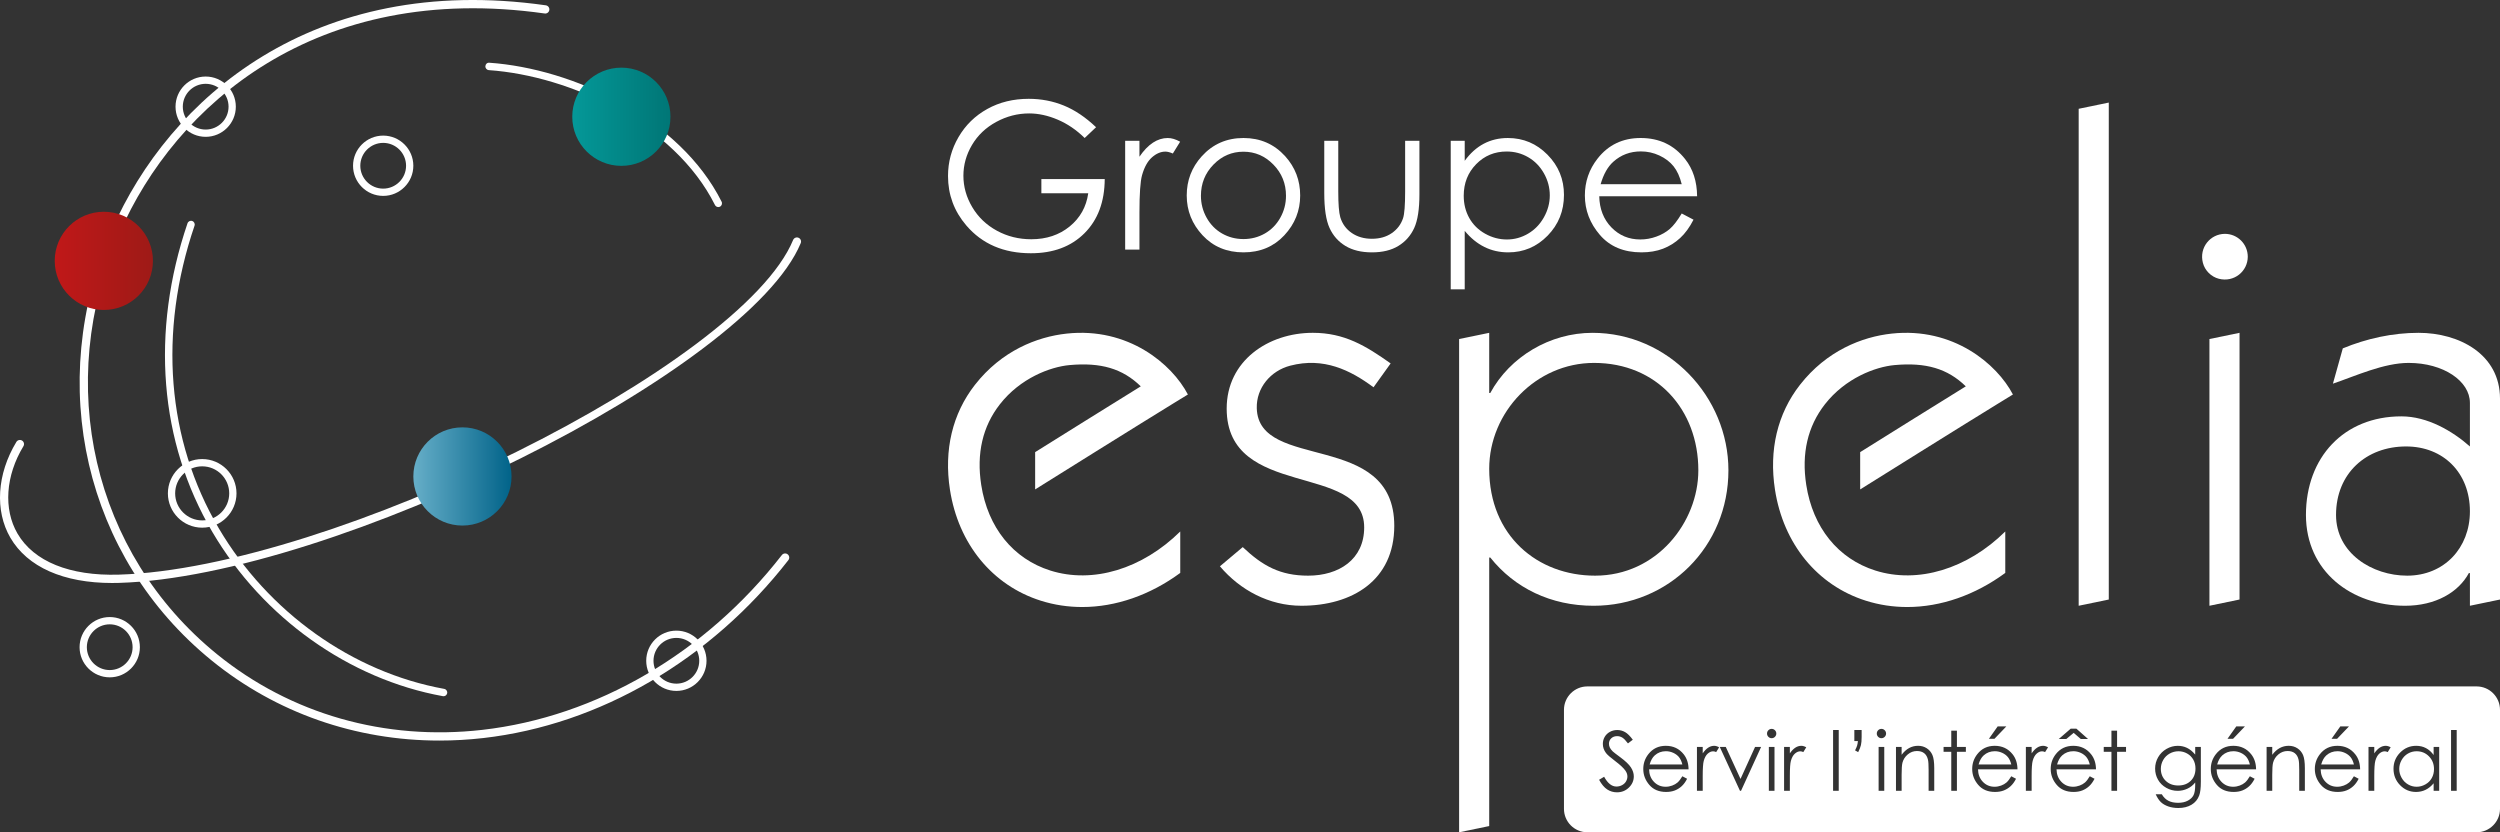
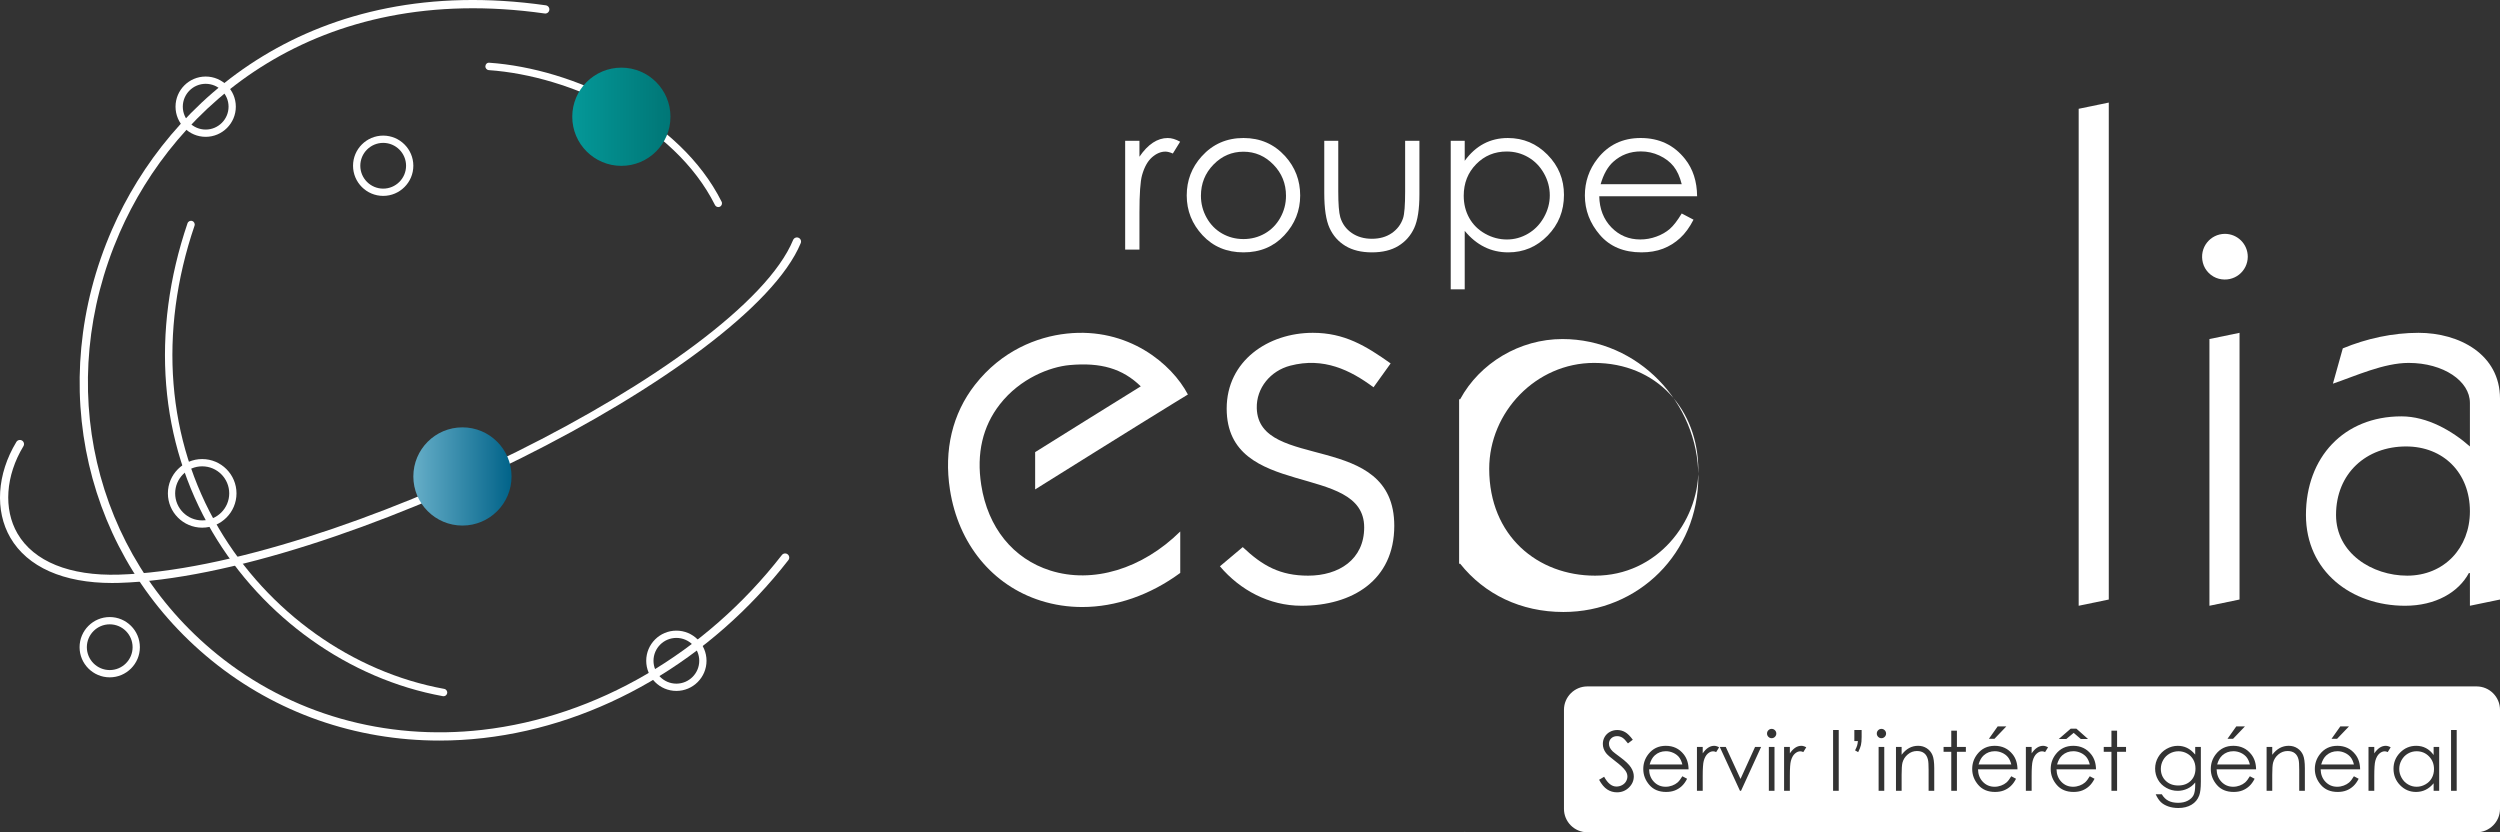
<svg xmlns="http://www.w3.org/2000/svg" id="Calque_1" data-name="Calque 1" viewBox="0 0 392.241 130.582">
  <rect x="0" y="0" width="392.241" height="130.582" fill="#333333" stroke="none" />
  <defs>
    <style>
      .cls-1 {
        fill: url(#Dégradé_sans_nom_28);
      }

      .cls-1, .cls-2, .cls-3, .cls-4 {
        stroke-width: 0px;
      }

      .cls-2 {
        fill: url(#Dégradé_sans_nom_7);
      }

      .cls-3 {
        fill: #fff;
      }

      .cls-4 {
        fill: url(#Dégradé_sans_nom_17);
      }
    </style>
    <linearGradient id="Dégradé_sans_nom_28" data-name="Dégradé sans nom 28" x1="89.786" y1="18.318" x2="105.194" y2="18.318" gradientUnits="userSpaceOnUse">
      <stop offset="0" stop-color="#049898" />
      <stop offset="1" stop-color="#007676" />
    </linearGradient>
    <linearGradient id="Dégradé_sans_nom_17" data-name="Dégradé sans nom 17" x1="64.851" y1="74.754" x2="80.26" y2="74.754" gradientUnits="userSpaceOnUse">
      <stop offset="0" stop-color="#66aec8" />
      <stop offset="1" stop-color="#016389" />
    </linearGradient>
    <linearGradient id="Dégradé_sans_nom_7" data-name="Dégradé sans nom 7" x1="8.587" y1="40.928" x2="23.995" y2="40.928" gradientUnits="userSpaceOnUse">
      <stop offset="0" stop-color="#c01818" />
      <stop offset="1" stop-color="#9e1a17" />
    </linearGradient>
  </defs>
  <g>
    <path class="cls-3" d="m68.948,116.193c-13.142,0-25.626-4.348-35.725-12.551C13.279,87.44,6.994,60.259,17.582,36.004,26.49,15.597,49.052-4.361,85.638.834c.354.051.6.378.55.732-.049.355-.384.605-.732.55C49.578-2.975,27.486,16.55,18.769,36.522c-10.353,23.715-4.216,50.284,15.271,66.114,11.578,9.406,26.373,13.621,41.648,11.876,17.896-2.046,35.021-12.043,46.984-27.428.219-.282.627-.334.908-.113.283.219.334.626.114.908-12.175,15.658-29.619,25.833-47.859,27.918-2.309.264-4.608.395-6.886.395Z" />
    <path class="cls-3" d="m69.591,109.236c-.035,0-.07-.003-.105-.009-14.731-2.672-28.25-12.3-36.165-25.754-8.327-14.156-9.712-31.357-3.902-48.436.104-.304.432-.469.738-.363.305.103.468.434.364.739-5.699,16.753-4.348,33.611,3.803,47.471,7.745,13.166,20.967,22.586,35.369,25.198.317.058.527.361.469.677-.051.282-.296.479-.571.479Z" />
    <path class="cls-3" d="m17.603,91.47c-7.646.001-13.294-2.502-15.975-7.101-2.47-4.239-2.11-9.998.939-15.03.186-.305.586-.4.889-.218.306.185.403.583.219.889-2.803,4.625-3.159,9.878-.928,13.707,2.553,4.38,8.195,6.666,15.876,6.443,33.426-.981,97.706-32.879,105.814-52.508.137-.33.522-.488.844-.351.331.136.488.514.351.845-8.233,19.933-73.217,52.317-106.972,53.308-.356.01-.71.015-1.058.015Z" />
    <path class="cls-3" d="m112.697,32.486c-.214,0-.418-.118-.521-.322-6.36-12.709-22.662-20.265-35.479-21.161-.321-.022-.562-.3-.541-.621.021-.32.268-.576.622-.54,13.146.918,29.884,8.702,36.439,21.802.144.288.028.637-.26.781-.083.042-.172.062-.26.062Z" />
    <path class="cls-3" d="m32.27,21.468c-2.608,0-4.73-2.122-4.73-4.73,0-2.607,2.122-4.729,4.73-4.729,2.608,0,4.73,2.121,4.73,4.729,0,2.608-2.122,4.73-4.73,4.73Zm0-8.318c-1.979,0-3.589,1.61-3.589,3.588,0,1.979,1.61,3.59,3.589,3.59,1.979,0,3.59-1.61,3.59-3.59,0-1.979-1.61-3.588-3.59-3.588Z" />
    <path class="cls-3" d="m60.121,30.735c-2.608,0-4.73-2.122-4.73-4.73,0-2.607,2.122-4.729,4.73-4.729,2.608,0,4.73,2.121,4.73,4.729,0,2.608-2.122,4.73-4.73,4.73Zm0-8.318c-1.979,0-3.59,1.61-3.59,3.588,0,1.979,1.61,3.59,3.59,3.59,1.979,0,3.59-1.61,3.59-3.59,0-1.979-1.61-3.588-3.59-3.588Z" />
    <path class="cls-1" d="m97.49,26.022c4.255,0,7.704-3.45,7.704-7.705,0-4.255-3.449-7.703-7.704-7.703-4.255,0-7.704,3.448-7.704,7.703,0,4.255,3.449,7.705,7.704,7.705Z" />
    <path class="cls-4" d="m72.556,82.458c4.255,0,7.704-3.45,7.704-7.705,0-4.255-3.449-7.703-7.704-7.703-4.255,0-7.704,3.448-7.704,7.703,0,4.255,3.449,7.705,7.704,7.705Z" />
    <path class="cls-3" d="m106.12,108.403c-2.608,0-4.73-2.122-4.73-4.73,0-2.607,2.122-4.729,4.73-4.729,2.608,0,4.73,2.121,4.73,4.729,0,2.608-2.122,4.73-4.73,4.73Zm0-8.318c-1.979,0-3.589,1.61-3.589,3.588,0,1.979,1.61,3.59,3.589,3.59,1.979,0,3.59-1.61,3.59-3.59,0-1.979-1.61-3.588-3.59-3.588Z" />
    <path class="cls-3" d="m17.216,106.272c-2.608,0-4.73-2.122-4.73-4.73,0-2.607,2.122-4.729,4.73-4.729,2.608,0,4.73,2.121,4.73,4.729,0,2.608-2.122,4.73-4.73,4.73Zm0-8.318c-1.979,0-3.59,1.61-3.59,3.588,0,1.979,1.61,3.589,3.59,3.589,1.979,0,3.589-1.61,3.589-3.589,0-1.979-1.61-3.588-3.589-3.588Z" />
    <path class="cls-3" d="m31.723,82.79c-2.968,0-5.382-2.414-5.382-5.382,0-2.968,2.414-5.382,5.382-5.382s5.382,2.414,5.382,5.382c0,2.968-2.414,5.382-5.382,5.382Zm0-9.624c-2.339,0-4.242,1.903-4.242,4.242,0,2.339,1.903,4.242,4.242,4.242s4.242-1.903,4.242-4.242c0-2.339-1.903-4.242-4.242-4.242Z" />
-     <path class="cls-2" d="m16.291,48.632c4.254,0,7.704-3.45,7.704-7.704,0-4.254-3.45-7.704-7.704-7.704-4.254,0-7.704,3.45-7.704,7.704,0,4.254,3.45,7.704,7.704,7.704" />
  </g>
  <g>
    <path class="cls-3" d="m349.084,36.691c-2.294.004-4.081,2.156-3.458,4.552.313,1.205,1.3,2.188,2.506,2.495,2.39.607,4.532-1.175,4.535-3.464-.003-1.978-1.605-3.58-3.583-3.583" />
    <g>
      <g>
        <path class="cls-3" d="m194.984,85.84c3.093,2.931,5.862,4.479,10.257,4.479,4.805,0,8.794-2.524,8.794-7.572,0-10.257-21.574-4.315-21.574-18.643,0-7.491,6.512-11.886,13.514-11.886,4.966,0,8.304,2.035,12.211,4.802l-2.687,3.745c-3.65-2.712-7.835-4.757-13.069-3.392-3.083.804-5.331,3.488-5.247,6.673.262,9.989,21.573,3.407,21.573,18.457,0,8.547-6.595,12.537-14.574,12.537-5.046,0-9.607-2.443-12.782-6.188l3.583-3.013Z" />
-         <path class="cls-3" d="m250.261,90.319c9.688,0,16.202-8.386,16.202-16.527,0-9.526-6.514-16.852-16.366-16.852-9.117,0-16.445,7.734-16.445,16.608,0,10.583,7.654,16.771,16.608,16.771m-16.608,39.287l-4.723.977V53.195l4.723-.976v9.443h.164c3.093-5.698,9.361-9.443,16.037-9.443,11.887,0,21.33,10.013,21.33,21.574,0,11.967-9.361,21.249-21.166,21.249-6.676,0-12.375-2.77-16.201-7.572h-.164v42.136Z" />
+         <path class="cls-3" d="m250.261,90.319c9.688,0,16.202-8.386,16.202-16.527,0-9.526-6.514-16.852-16.366-16.852-9.117,0-16.445,7.734-16.445,16.608,0,10.583,7.654,16.771,16.608,16.771m-16.608,39.287l-4.723.977V53.195v9.443h.164c3.093-5.698,9.361-9.443,16.037-9.443,11.887,0,21.33,10.013,21.33,21.574,0,11.967-9.361,21.249-21.166,21.249-6.676,0-12.375-2.77-16.201-7.572h-.164v42.136Z" />
        <polygon class="cls-3" points="330.86 94.064 326.137 95.041 326.137 17.069 330.86 16.093 330.86 94.064" />
        <polygon class="cls-3" points="346.652 95.041 346.652 53.194 351.375 52.218 351.375 94.063 346.652 95.041" />
        <path class="cls-3" d="m377.669,90.319c5.781,0,9.851-4.315,9.851-10.095,0-6.025-4.151-10.177-10.014-10.177-6.268,0-10.991,4.232-10.991,10.747,0,6.024,5.701,9.525,11.154,9.525m-10.095-35.659c3.745-1.547,7.816-2.441,11.886-2.441,6.351,0,12.782,3.337,12.782,10.339v31.507l-4.721.977v-5.129h-.164c-1.627,3.013-5.21,5.129-10.013,5.129-8.385,0-15.549-5.373-15.549-14.246,0-9.038,5.942-15.47,14.979-15.47,4.071,0,7.978,2.279,10.747,4.723v-6.839c0-3.419-4.151-6.269-9.607-6.269-3.909,0-8.306,2.036-11.887,3.257l1.548-5.536Z" />
        <path class="cls-3" d="m185.178,83.387c-5.966,5.883-13.709,8.237-20.378,6.132-5.856-1.85-9.811-6.748-10.85-13.439-.765-4.925.219-9.179,2.924-12.644,3.201-4.099,7.891-5.877,10.935-6.155,4.889-.445,8.302.536,11.174,3.336-4.788,2.961-12.366,7.692-16.573,10.322v5.85c2.66-1.663,16.59-10.371,21.649-13.473,0,0,1.933-1.185,2.316-1.42-2.507-4.797-9.373-10.598-19.017-9.555-4.673.504-10.224,2.699-14.397,8.042-3.531,4.524-4.886,10.215-3.917,16.458,1.321,8.499,6.651,15.006,14.259,17.409,2.107.666,4.29.99,6.494.99,5.269,0,10.645-1.871,15.379-5.35v-6.503Z" />
-         <path class="cls-3" d="m314.622,83.387c-5.966,5.883-13.709,8.237-20.378,6.132-5.856-1.85-9.811-6.748-10.85-13.439-.765-4.925.219-9.179,2.924-12.644,3.201-4.099,7.891-5.877,10.935-6.155,4.889-.445,8.302.536,11.174,3.336-4.788,2.961-12.366,7.692-16.573,10.322v5.85c2.66-1.663,16.59-10.371,21.649-13.473,0,0,1.933-1.185,2.316-1.42-2.507-4.797-9.373-10.598-19.017-9.555-4.673.504-10.224,2.699-14.397,8.042-3.531,4.524-4.886,10.215-3.917,16.458,1.321,8.499,6.651,15.006,14.259,17.409,2.107.666,4.29.99,6.494.99,5.269,0,10.645-1.871,15.379-5.35v-6.503Z" />
      </g>
      <g>
-         <path class="cls-3" d="m171.968,19.96l-1.789,1.693c-1.286-1.264-2.693-2.224-4.227-2.878-1.531-.653-3.023-.979-4.477-.979-1.809,0-3.531.443-5.168,1.332-1.637.889-2.905,2.094-3.802,3.615-.899,1.522-1.351,3.129-1.351,4.822,0,1.736.466,3.385,1.397,4.948.93,1.563,2.216,2.791,3.858,3.686,1.642.894,3.438,1.34,5.394,1.34,2.374,0,4.381-.669,6.023-2.006,1.639-1.339,2.613-3.075,2.915-5.207h-7.353v-2.227h9.941c-.021,3.566-1.077,6.397-3.175,8.492-2.095,2.097-4.899,3.144-8.412,3.144-4.265,0-7.644-1.452-10.131-4.36-1.915-2.237-2.871-4.825-2.871-7.763,0-2.186.549-4.219,1.647-6.101,1.098-1.883,2.603-3.353,4.518-4.415,1.912-1.061,4.077-1.591,6.492-1.591,1.954,0,3.794.353,5.521,1.058,1.724.706,3.407,1.838,5.049,3.396Z" />
        <path class="cls-3" d="m176.533,22.093h2.242v2.494c.67-.982,1.376-1.716,2.119-2.204.742-.486,1.515-.729,2.32-.729.606,0,1.255.195,1.946.581l-1.144,1.851c-.461-.198-.848-.299-1.162-.299-.732,0-1.438.302-2.116.902-.68.602-1.198,1.535-1.554,2.8-.271.972-.407,2.938-.407,5.896v5.772h-2.242v-17.063Z" />
        <path class="cls-3" d="m195.102,21.653c2.629,0,4.807.952,6.536,2.854,1.57,1.736,2.356,3.79,2.356,6.164,0,2.384-.83,4.468-2.49,6.25-1.66,1.782-3.794,2.674-6.402,2.674-2.619,0-4.758-.892-6.418-2.674s-2.49-3.866-2.49-6.25c0-2.362.784-4.412,2.356-6.148,1.727-1.912,3.912-2.87,6.552-2.87Zm-.008,2.149c-1.827,0-3.394.674-4.706,2.023-1.312,1.348-1.966,2.979-1.966,4.893,0,1.233.299,2.383.897,3.45.598,1.067,1.405,1.889,2.423,2.47,1.018.58,2.134.87,3.353.87,1.216,0,2.332-.29,3.351-.87,1.018-.581,1.827-1.403,2.425-2.47.598-1.067.897-2.216.897-3.45,0-1.914-.66-3.545-1.977-4.893-1.314-1.349-2.881-2.023-4.696-2.023Z" />
        <path class="cls-3" d="m207.773,22.093h2.196v7.967c0,1.946.106,3.284.314,4.015.314,1.045.915,1.871,1.799,2.478.884.606,1.941.91,3.165.91,1.224,0,2.263-.295,3.119-.887.853-.59,1.441-1.367,1.765-2.329.222-.659.33-2.054.33-4.188v-7.967h2.242v8.375c0,2.352-.273,4.125-.822,5.316-.549,1.192-1.376,2.125-2.479,2.8-1.103.674-2.485,1.012-4.147,1.012-1.662,0-3.052-.338-4.165-1.012-1.113-.675-1.943-1.616-2.492-2.823s-.825-3.024-.825-5.45v-8.218Z" />
        <path class="cls-3" d="m227.613,22.093h2.196v3.137c.866-1.192,1.863-2.086,2.992-2.682,1.129-.595,2.387-.894,3.776-.894,2.423,0,4.497.874,6.219,2.62,1.724,1.746,2.585,3.848,2.585,6.304,0,2.509-.853,4.639-2.559,6.39-1.709,1.751-3.768,2.628-6.183,2.628-1.356,0-2.606-.282-3.742-.847-1.139-.566-2.168-1.407-3.088-2.526v9.175h-2.196v-23.305Zm8.784,1.678c-1.899,0-3.497.664-4.796,1.99-1.299,1.326-1.948,2.977-1.948,4.95,0,1.295.291,2.46.869,3.494.58,1.035,1.407,1.854,2.487,2.46,1.08.606,2.219.909,3.42.909,1.178,0,2.286-.305,3.325-.916,1.039-.611,1.863-1.465,2.479-2.562.616-1.097.923-2.245.923-3.446,0-1.211-.304-2.361-.915-3.446-.611-1.086-1.43-1.93-2.464-2.531-1.034-.601-2.16-.901-3.379-.901Z" />
        <path class="cls-3" d="m263.855,33.495l1.851.972c-.606,1.192-1.307,2.155-2.103,2.885-.794.732-1.691,1.289-2.683,1.671-.995.381-2.121.572-3.376.572-2.784,0-4.959-.912-6.528-2.737-1.57-1.825-2.356-3.887-2.356-6.187,0-2.164.665-4.093,1.992-5.787,1.686-2.153,3.941-3.231,6.765-3.231,2.91,0,5.235,1.103,6.972,3.309,1.235,1.558,1.861,3.503,1.881,5.834h-15.353c.041,1.982.675,3.607,1.899,4.875,1.227,1.267,2.737,1.901,4.539,1.901.869,0,1.714-.151,2.536-.454.822-.302,1.521-.702,2.095-1.202.577-.5,1.198-1.308,1.869-2.421Zm0-4.595c-.291-1.171-.719-2.107-1.278-2.808-.562-.7-1.302-1.264-2.222-1.693-.923-.429-1.889-.643-2.905-.643-1.675,0-3.116.539-4.32,1.616-.879.784-1.544,1.96-1.995,3.528h12.719Z" />
      </g>
    </g>
  </g>
  <g>
    <path class="cls-3" d="m351.583,118.123c-.371-.173-.762-.26-1.171-.26-.676,0-1.257.217-1.742.651-.355.316-.623.791-.805,1.424h5.131c-.118-.473-.29-.85-.517-1.133-.226-.282-.524-.51-.896-.683Z" />
    <path class="cls-3" d="m343.153,118.224c-.418-.236-.867-.354-1.348-.354-.502,0-.968.122-1.398.364-.43.242-.768.578-1.012,1.006-.245.429-.367.892-.367,1.389,0,.755.253,1.379.759,1.873.507.493,1.162.74,1.968.74.814,0,1.469-.245,1.965-.734.495-.489.743-1.132.743-1.93,0-.519-.114-.981-.342-1.389-.228-.406-.551-.729-.968-.965Z" />
    <path class="cls-3" d="m367.906,118.123c-.371-.173-.762-.26-1.171-.26-.676,0-1.257.217-1.742.651-.355.316-.623.791-.805,1.424h5.131c-.118-.473-.29-.85-.517-1.133-.226-.282-.524-.51-.896-.683Z" />
    <path class="cls-3" d="m326.466,118.123c-.371-.173-.762-.26-1.171-.26-.676,0-1.257.217-1.742.651-.355.316-.623.791-.805,1.424h5.131c-.118-.473-.29-.85-.517-1.133-.226-.282-.524-.51-.896-.683Z" />
    <path class="cls-3" d="m262.541,118.123c-.371-.173-.762-.26-1.171-.26-.676,0-1.257.217-1.742.651-.355.316-.623.791-.805,1.424h5.131c-.118-.473-.29-.85-.517-1.133-.226-.282-.524-.51-.896-.683Z" />
    <path class="cls-3" d="m388.564,107.696h-139.506c-2.031,0-3.677,1.646-3.677,3.677v15.532c0,2.031,1.646,3.677,3.677,3.677h139.506c2.031,0,3.677-1.646,3.677-3.677v-15.532c0-2.031-1.646-3.677-3.677-3.677Zm-21.376,6.271h1.36l-1.867,1.949h-.873l1.38-1.949Zm-16.323,0h1.36l-1.867,1.949h-.873l1.38-1.949Zm-25.972.354h.88l1.834,1.626h-1.138l-1.114-.962-1.159.962h-1.182l1.879-1.626Zm-11.463-.354h1.36l-1.867,1.949h-.873l1.38-1.949Zm-57.861,9.598c-.513.498-1.136.747-1.87.747-.564,0-1.077-.151-1.537-.453-.46-.301-.884-.807-1.271-1.515l.791-.475c.557,1.024,1.199,1.537,1.93,1.537.312,0,.604-.072.879-.218s.483-.341.627-.586c.143-.244.215-.504.215-.777,0-.312-.105-.618-.316-.918-.291-.413-.822-.911-1.595-1.493-.775-.586-1.259-1.01-1.448-1.271-.329-.438-.494-.913-.494-1.424,0-.404.098-.773.291-1.106.194-.334.468-.596.819-.788.353-.191.735-.288,1.148-.288.438,0,.849.108,1.23.326.382.217.786.617,1.212,1.199l-.759.575c-.351-.464-.648-.77-.896-.917s-.516-.222-.807-.222c-.376,0-.683.114-.921.342s-.357.508-.357.841c0,.203.042.399.127.589.084.189.238.396.462.62.122.118.522.428,1.202.93.805.595,1.357,1.124,1.657,1.588.3.465.449.931.449,1.398,0,.675-.256,1.262-.769,1.759Zm3.933-.894c.494.512,1.104.768,1.831.768.351,0,.691-.062,1.022-.184.332-.121.613-.283.846-.484.232-.202.483-.527.754-.978l.746.393c-.244.48-.527.869-.848,1.164-.321.295-.683.52-1.083.674-.401.154-.855.23-1.362.23-1.122,0-2.001-.367-2.634-1.104s-.95-1.568-.95-2.496c0-.873.269-1.651.805-2.335.68-.868,1.589-1.303,2.729-1.303,1.173,0,2.11.445,2.812,1.335.498.628.751,1.413.76,2.354h-6.194c.017.8.272,1.455.767,1.966Zm9.762-4.674c-.187-.08-.342-.12-.469-.12-.295,0-.58.121-.854.363-.274.243-.483.619-.627,1.13-.109.393-.164,1.186-.164,2.379v2.328h-.905v-6.884h.905v1.006c.27-.396.555-.692.854-.889.3-.196.612-.294.937-.294.245,0,.506.078.784.234l-.461.746Zm3.897,6.08h-.165l-3.17-6.884h.943l2.311,5.018,2.282-5.018h.949l-3.15,6.884Zm5.251,0h-.886v-6.884h.886v6.884Zm.07-8.472c-.143.144-.315.215-.517.215-.197,0-.367-.071-.511-.215-.143-.144-.214-.314-.214-.513,0-.202.071-.375.214-.519.144-.144.313-.215.511-.215.201,0,.374.071.517.215s.214.316.214.519c0,.198-.071.369-.214.513Zm4.453,2.392c-.187-.08-.342-.12-.469-.12-.295,0-.58.121-.854.363-.274.243-.483.619-.627,1.13-.109.393-.164,1.186-.164,2.379v2.328h-.905v-6.884h.905v1.006c.27-.396.555-.692.854-.889.3-.196.612-.294.937-.294.245,0,.506.078.784.234l-.461.746Zm5.555,6.08h-.886v-9.541h.886v9.541Zm3.594-8.452c0,.544-.037.971-.11,1.28-.074.311-.219.679-.434,1.104l-.487-.278c.16-.32.268-.571.323-.753.055-.182.095-.415.12-.702h-.557v-1.74h1.145v1.089Zm3.55,8.452h-.886v-6.884h.886v6.884Zm.07-8.472c-.143.144-.315.215-.517.215-.197,0-.367-.071-.511-.215-.143-.144-.214-.314-.214-.513,0-.202.071-.375.214-.519.144-.144.313-.215.511-.215.201,0,.374.071.517.215s.214.316.214.519c0,.198-.071.369-.214.513Zm7.774,8.472h-.886v-3.283c0-.793-.033-1.322-.099-1.589-.103-.455-.3-.798-.591-1.027-.291-.23-.671-.345-1.139-.345-.536,0-1.016.177-1.439.531s-.704.793-.839,1.315c-.084.342-.126.966-.126,1.873v2.524h-.886v-6.884h.886v1.234c.354-.473.746-.826,1.177-1.061.43-.233.898-.351,1.404-.351.515,0,.971.131,1.37.393.398.261.692.613.882,1.056.19.443.285,1.133.285,2.069v3.543Zm4.96-6.118h-1.404v6.118h-.886v-6.118h-1.208v-.766h1.208v-2.556h.886v2.556h1.404v.766Zm2.671,4.712c.494.512,1.104.768,1.831.768.351,0,.691-.062,1.022-.184.332-.121.613-.283.846-.484.232-.202.483-.527.754-.978l.746.393c-.244.48-.527.869-.848,1.164-.321.295-.683.52-1.083.674-.401.154-.855.23-1.362.23-1.122,0-2.001-.367-2.634-1.104s-.95-1.568-.95-2.496c0-.873.269-1.651.805-2.335.68-.868,1.589-1.303,2.729-1.303,1.173,0,2.11.445,2.812,1.335.498.628.751,1.413.76,2.354h-6.194c.017.8.272,1.455.767,1.966Zm9.762-4.674c-.187-.08-.342-.12-.469-.12-.295,0-.58.121-.854.363-.274.243-.483.619-.627,1.13-.109.393-.164,1.186-.164,2.379v2.328h-.905v-6.884h.905v1.006c.27-.396.555-.692.854-.889.3-.196.612-.294.937-.294.245,0,.506.078.784.234l-.461.746Zm2.556,4.674c.494.512,1.104.768,1.831.768.351,0,.691-.062,1.022-.184.332-.121.613-.283.846-.484.232-.202.483-.527.754-.978l.746.393c-.244.48-.527.869-.848,1.164-.321.295-.683.52-1.083.674-.401.154-.855.23-1.362.23-1.122,0-2.001-.367-2.634-1.104s-.95-1.568-.95-2.496c0-.873.269-1.651.805-2.335.68-.868,1.589-1.303,2.729-1.303,1.173,0,2.11.445,2.812,1.335.498.628.751,1.413.76,2.354h-6.194c.017.8.272,1.455.767,1.966Zm10.141-4.712h-1.404v6.118h-.886v-6.118h-1.208v-.766h1.208v-2.556h.886v2.556h1.404v.766Zm11.737,4.72c0,.966-.085,1.673-.254,2.12-.231.632-.635,1.119-1.208,1.461s-1.264.513-2.068.513c-.591,0-1.121-.084-1.592-.251-.47-.167-.853-.391-1.148-.672-.295-.282-.567-.693-.815-1.234h.961c.262.455.6.793,1.014,1.012.414.22.927.329,1.539.329.604,0,1.114-.112,1.53-.337.416-.226.713-.508.89-.849.178-.34.267-.89.267-1.648v-.354c-.334.422-.741.745-1.223.971s-.992.339-1.532.339c-.634,0-1.229-.157-1.786-.472-.558-.313-.988-.736-1.292-1.269-.305-.531-.456-1.115-.456-1.752s.158-1.23.475-1.781.755-.985,1.314-1.307c.56-.32,1.149-.48,1.77-.48.516,0,.996.106,1.441.319s.875.564,1.289,1.054v-1.196h.886v5.485Zm3.239-.008c.494.512,1.104.768,1.831.768.351,0,.691-.062,1.022-.184.332-.121.613-.283.846-.484.232-.202.483-.527.754-.978l.746.393c-.244.48-.527.869-.848,1.164-.321.295-.683.52-1.083.674-.401.154-.855.23-1.362.23-1.122,0-2.001-.367-2.634-1.104s-.95-1.568-.95-2.496c0-.873.269-1.651.805-2.335.68-.868,1.589-1.303,2.729-1.303,1.173,0,2.11.445,2.812,1.335.498.628.751,1.413.76,2.354h-6.194c.017.8.272,1.455.767,1.966Zm13.083,1.406h-.886v-3.283c0-.793-.033-1.322-.099-1.589-.103-.455-.3-.798-.591-1.027-.291-.23-.671-.345-1.139-.345-.536,0-1.016.177-1.439.531s-.704.793-.839,1.315c-.084.342-.126.966-.126,1.873v2.524h-.886v-6.884h.886v1.234c.354-.473.746-.826,1.177-1.061.43-.233.898-.351,1.404-.351.515,0,.971.131,1.37.393.398.261.692.613.882,1.056.19.443.285,1.133.285,2.069v3.543Zm3.24-1.406c.494.512,1.104.768,1.831.768.351,0,.691-.062,1.022-.184.332-.121.613-.283.846-.484.232-.202.483-.527.754-.978l.746.393c-.244.48-.527.869-.848,1.164-.321.295-.683.52-1.083.674-.401.154-.855.23-1.362.23-1.122,0-2.001-.367-2.634-1.104s-.95-1.568-.95-2.496c0-.873.269-1.651.805-2.335.68-.868,1.589-1.303,2.729-1.303,1.173,0,2.11.445,2.812,1.335.498.628.751,1.413.76,2.354h-6.194c.017.8.272,1.455.767,1.966Zm9.762-4.674c-.187-.08-.342-.12-.469-.12-.295,0-.58.121-.854.363-.274.243-.483.619-.627,1.13-.109.393-.164,1.186-.164,2.379v2.328h-.905v-6.884h.905v1.006c.27-.396.555-.692.854-.889.3-.196.612-.294.937-.294.245,0,.506.078.784.234l-.461.746Zm8.072,6.08h-.873v-1.184c-.371.452-.787.791-1.249,1.02-.462.228-.967.341-1.516.341-.974,0-1.806-.353-2.496-1.06-.689-.706-1.034-1.565-1.034-2.578,0-.991.349-1.839,1.044-2.543.696-.704,1.533-1.057,2.512-1.057.565,0,1.077.12,1.534.36.458.24.859.602,1.205,1.082v-1.266h.873v6.884Zm2.746,0h-.886v-9.541h.886v9.541Z" />
    <path class="cls-3" d="m314.149,118.123c-.371-.173-.762-.26-1.171-.26-.676,0-1.257.217-1.742.651-.355.316-.623.791-.805,1.424h5.131c-.118-.473-.29-.85-.517-1.133-.226-.282-.524-.51-.896-.683Z" />
    <path class="cls-3" d="m379.161,117.869c-.493,0-.948.122-1.365.364s-.749.582-.995,1.021c-.247.438-.37.901-.37,1.39,0,.485.124.948.373,1.391.248.442.582.787,1.002,1.033.419.247.868.37,1.349.37.484,0,.943-.122,1.378-.367.434-.244.768-.575,1.002-.992.233-.417.351-.887.351-1.409,0-.796-.263-1.462-.787-1.997-.524-.534-1.17-.803-1.937-.803Z" />
  </g>
</svg>